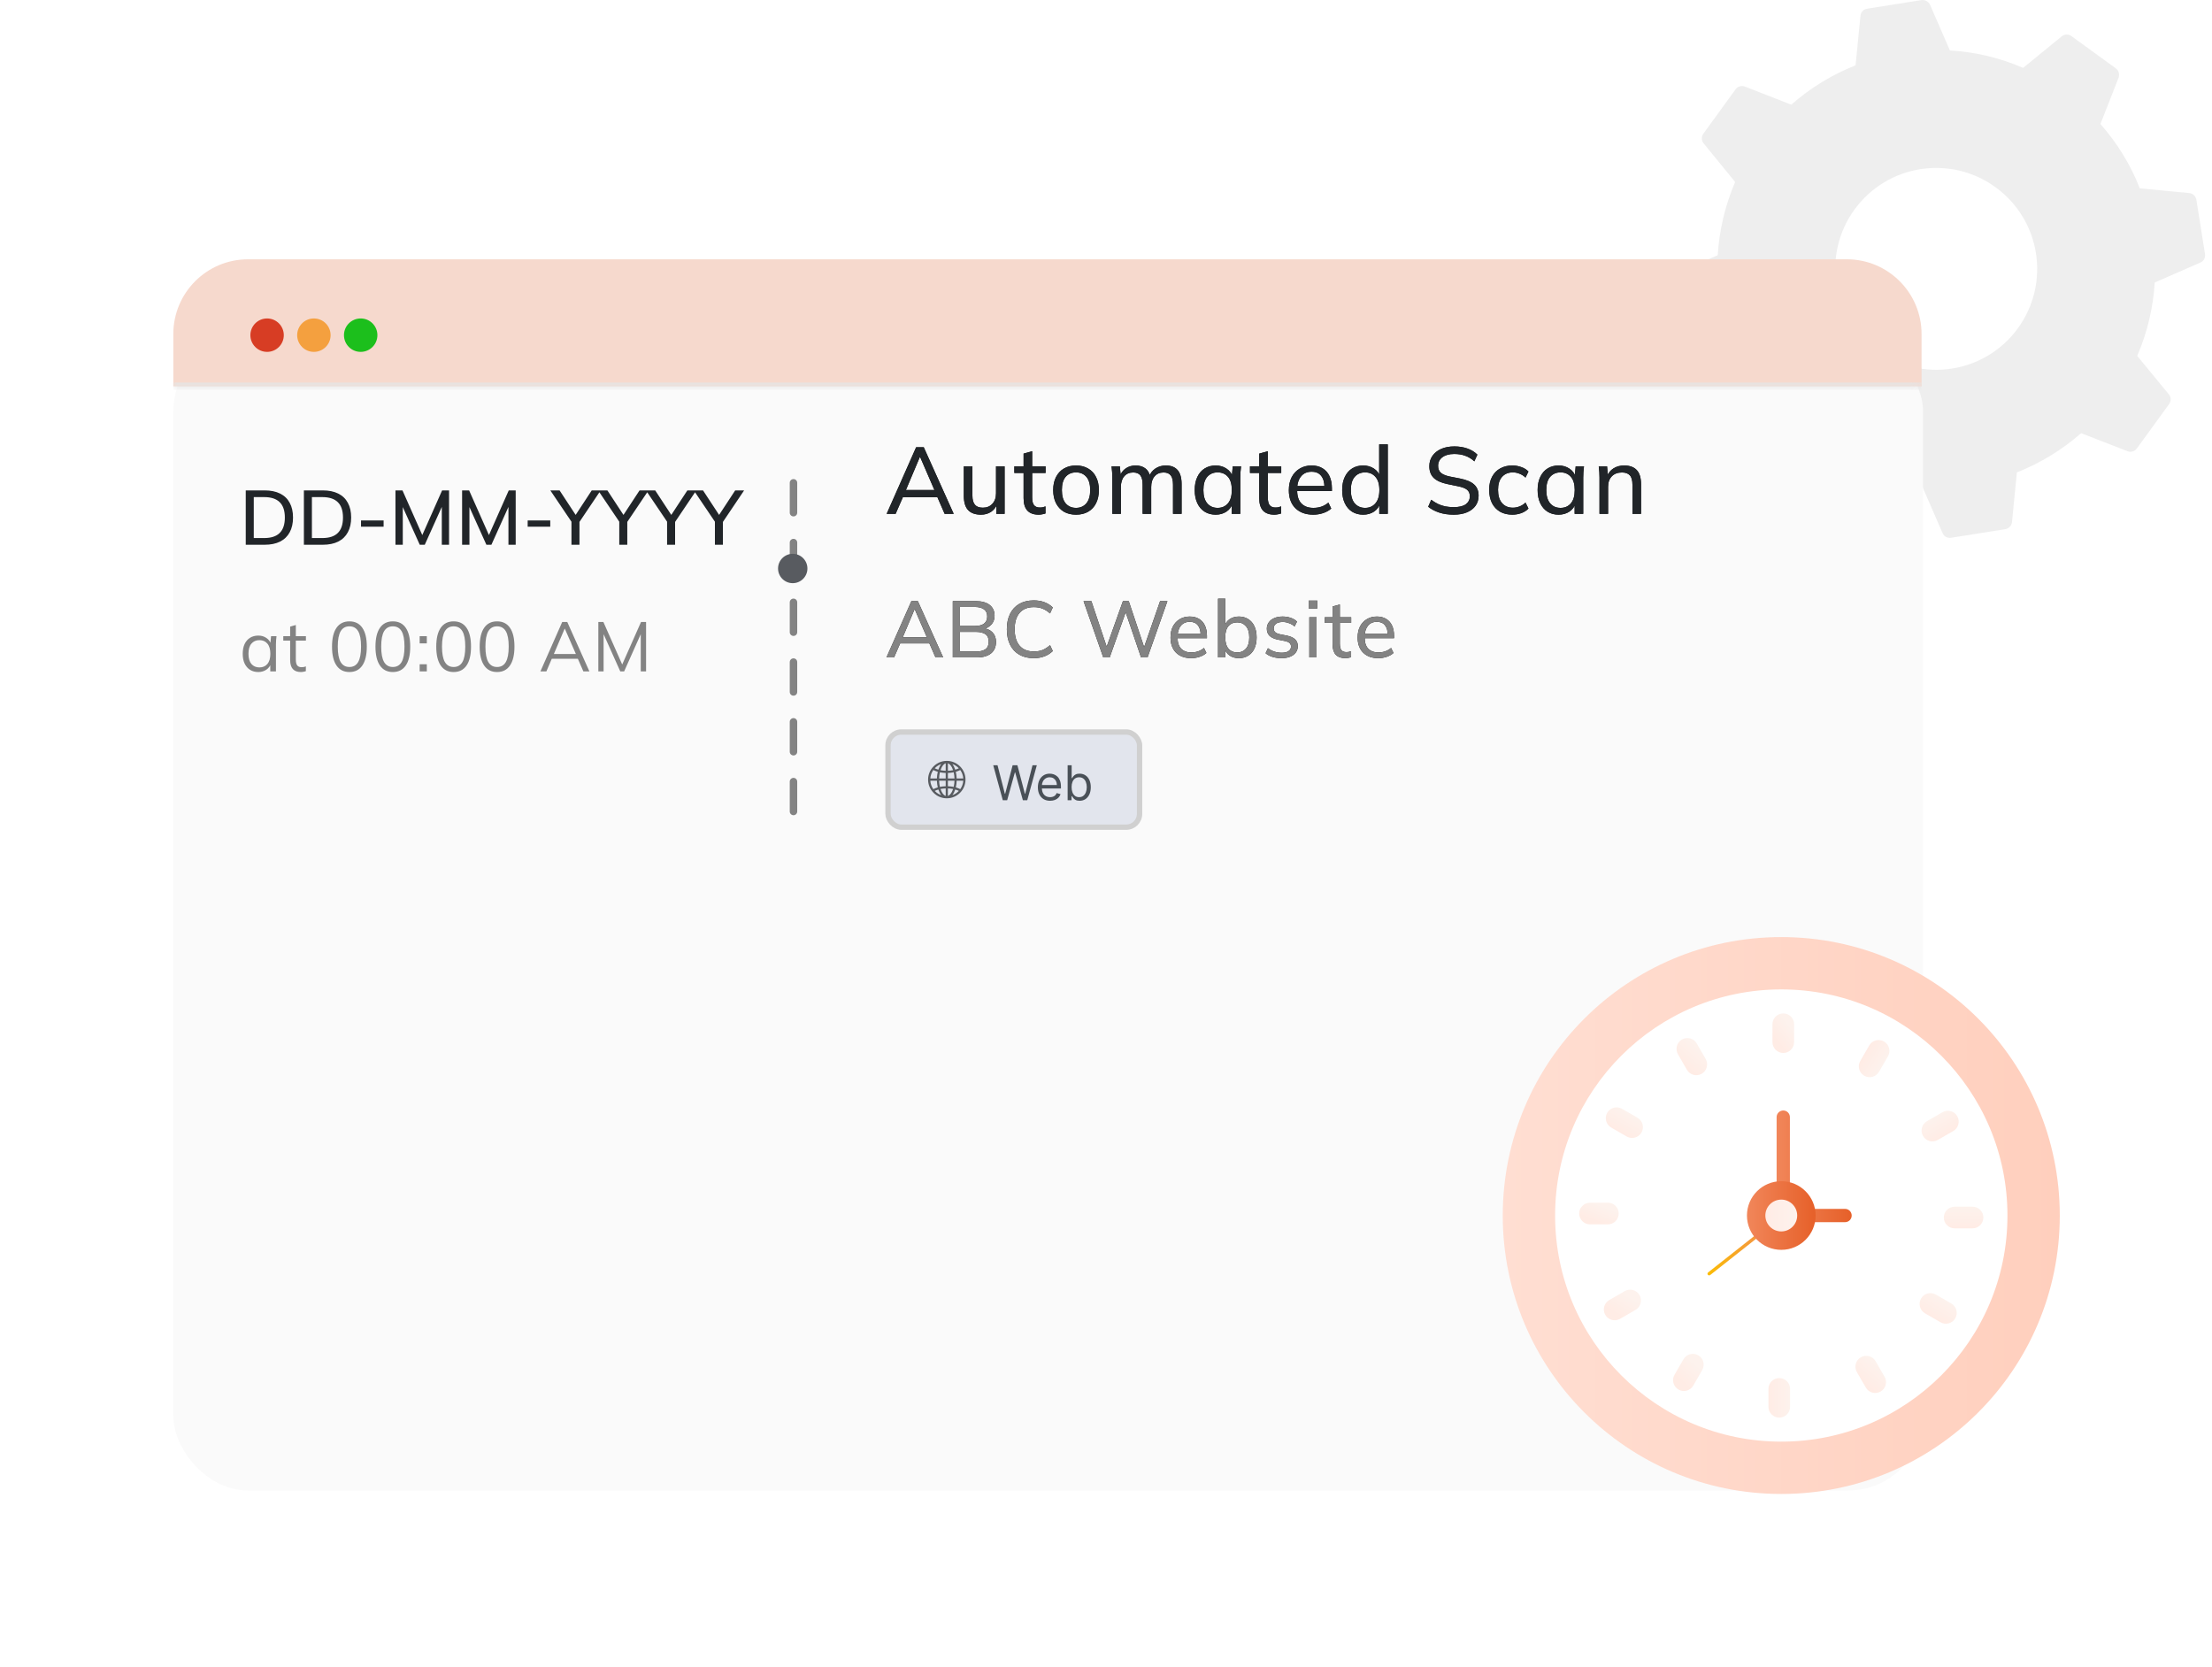
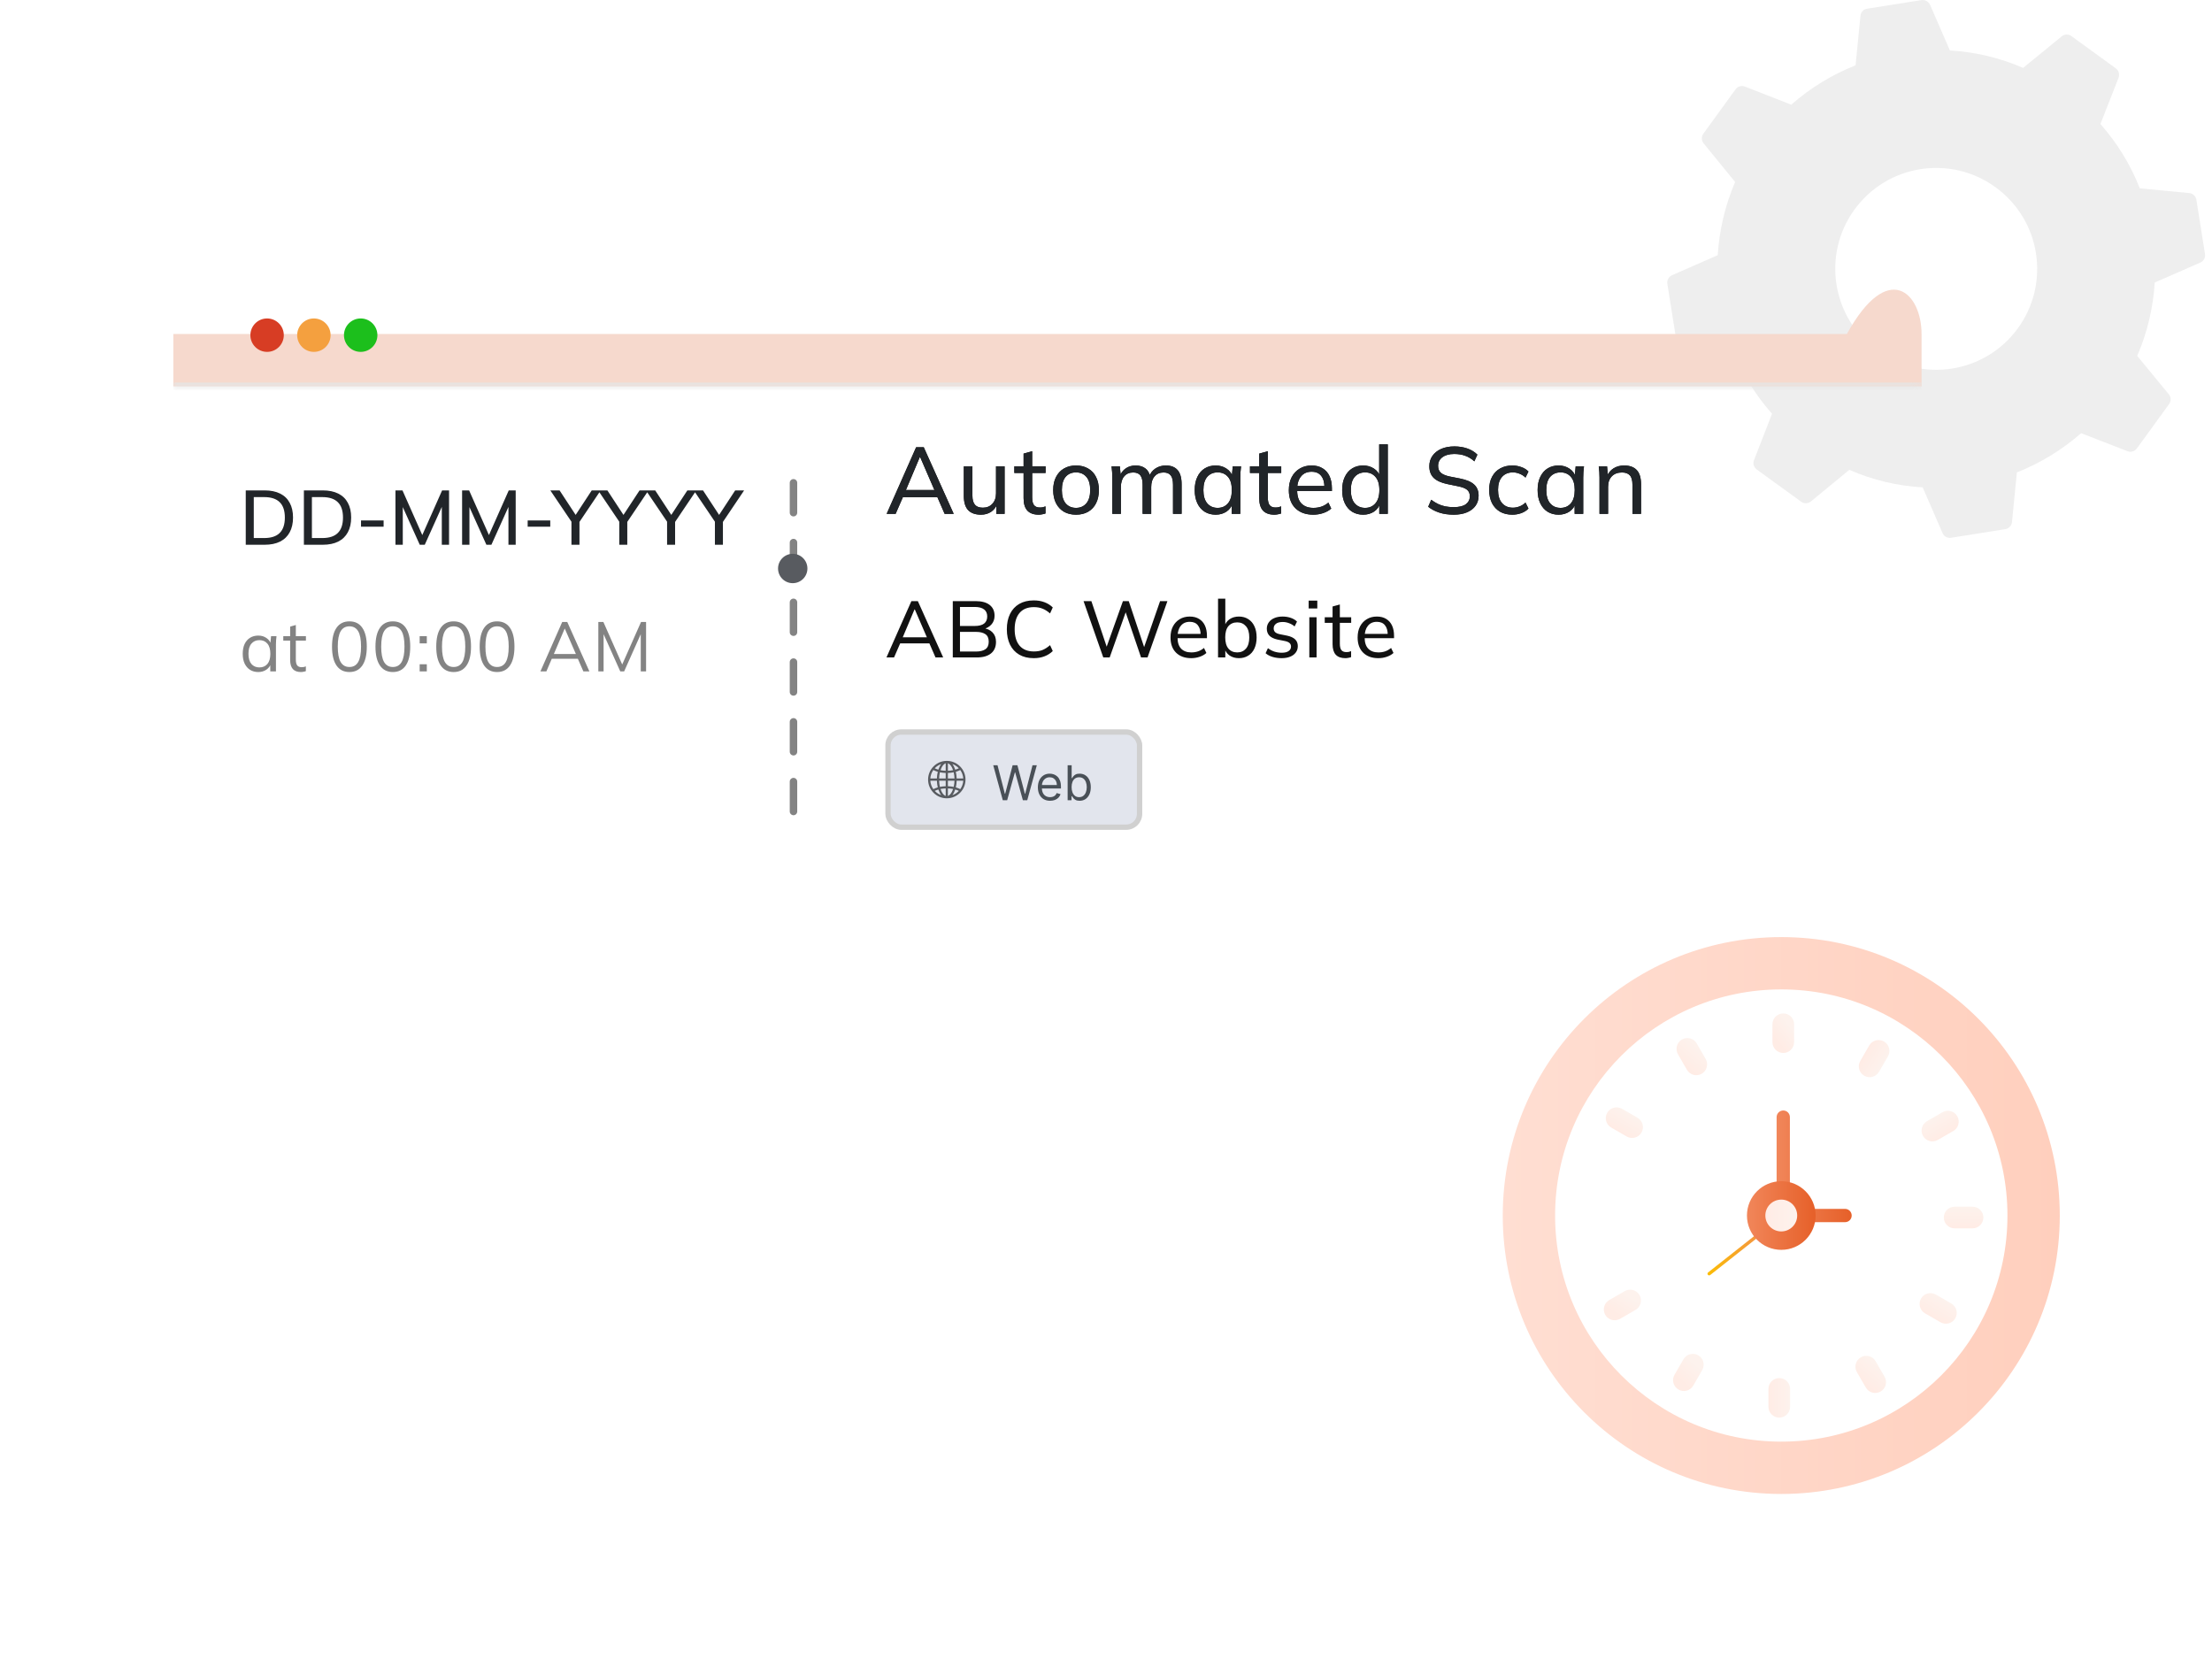
<svg xmlns="http://www.w3.org/2000/svg" width="268" height="202" viewBox="0 0 268 202" fill="none">
  <path d="M262.766 47.767L258.94 43.118C260.178 40.25 260.873 37.244 261.063 34.23L266.588 31.809C266.992 31.641 267.222 31.219 267.153 30.784L266.109 24.209C266.04 23.775 265.691 23.444 265.267 23.393L259.252 22.818C258.151 19.994 256.546 17.368 254.482 15.023L256.68 9.419C256.835 8.993 256.704 8.539 256.335 8.271L250.965 4.372C250.613 4.116 250.123 4.119 249.783 4.411L245.118 8.225C242.249 6.987 239.273 6.287 236.246 6.114L233.837 0.573C233.64 0.173 233.218 -0.057 232.784 0.012L226.209 1.056C225.774 1.125 225.443 1.474 225.409 1.91L224.817 7.913C222.01 9.027 219.368 10.619 217.023 12.683L211.435 10.497C211.022 10.325 210.538 10.461 210.282 10.814L206.372 16.2C206.116 16.552 206.136 17.054 206.427 17.394L210.224 22.047C208.999 24.899 208.303 27.905 208.114 30.919L202.589 33.34C202.185 33.508 201.943 33.947 202.012 34.382L203.055 40.957C203.124 41.391 203.474 41.722 203.926 41.768L209.941 42.343C211.043 45.167 212.618 47.798 214.695 50.125L212.513 55.742C212.342 56.156 212.49 56.622 212.842 56.878L218.212 60.777C218.581 61.045 219.054 61.029 219.41 60.75L224.059 56.924C226.915 58.178 229.921 58.874 232.947 59.047L235.356 64.588C235.524 64.993 235.947 65.222 236.381 65.153L242.956 64.11C243.39 64.041 243.733 63.675 243.768 63.239L244.359 57.236C247.167 56.122 249.809 54.53 252.142 52.482L257.759 54.664C258.172 54.836 258.638 54.688 258.894 54.335L262.805 48.949C263.061 48.596 263.058 48.107 262.766 47.767ZM227.406 42.467C221.935 38.495 220.722 30.848 224.682 25.394C228.654 19.924 236.3 18.71 241.771 22.682C247.241 26.654 248.455 34.301 244.483 39.771C240.523 45.225 232.876 46.438 227.406 42.467Z" fill="#EEEEEE" />
  <g filter="url(#filter0_d_2971_5813)">
-     <rect x="21" y="32.994" width="211.989" height="139.783" rx="9.051" fill="#FAFAFA" />
-   </g>
+     </g>
  <mask id="path-3-inside-1_2971_5813" fill="white">
    <path d="M21 40.467C21 35.468 25.052 31.416 30.051 31.416H223.759C228.758 31.416 232.81 35.468 232.81 40.467V46.802H21V40.467Z" />
  </mask>
-   <path d="M21 40.467C21 35.468 25.052 31.416 30.051 31.416H223.759C228.758 31.416 232.81 35.468 232.81 40.467V46.802H21V40.467Z" fill="#F6D9CD" />
+   <path d="M21 40.467H223.759C228.758 31.416 232.81 35.468 232.81 40.467V46.802H21V40.467Z" fill="#F6D9CD" />
  <path d="M21 31.416H232.81H21ZM232.81 47.255H21V46.349H232.81V47.255ZM21 46.802V31.416V46.802ZM232.81 31.416V46.802V31.416Z" fill="#E5E5E5" mask="url(#path-3-inside-1_2971_5813)" />
  <circle cx="32.36" cy="40.607" r="2.025" fill="#D73D24" />
  <circle cx="38.03" cy="40.607" r="2.025" fill="#F4A03F" />
  <circle cx="43.7" cy="40.607" r="2.025" fill="#1CBF1C" />
  <path d="M29.775 66V59.414H32.055C32.796 59.414 33.422 59.541 33.933 59.797C34.45 60.052 34.839 60.426 35.101 60.918C35.368 61.404 35.502 61.998 35.502 62.702C35.502 63.4 35.368 63.995 35.101 64.487C34.839 64.979 34.45 65.355 33.933 65.617C33.422 65.872 32.796 66 32.055 66H29.775ZM30.747 65.187H31.999C32.846 65.187 33.475 64.982 33.886 64.571C34.303 64.16 34.512 63.537 34.512 62.702C34.512 61.868 34.303 61.248 33.886 60.843C33.475 60.432 32.846 60.226 31.999 60.226H30.747V65.187ZM36.819 66V59.414H39.098C39.839 59.414 40.465 59.541 40.976 59.797C41.493 60.052 41.882 60.426 42.144 60.918C42.412 61.404 42.546 61.998 42.546 62.702C42.546 63.4 42.412 63.995 42.144 64.487C41.882 64.979 41.493 65.355 40.976 65.617C40.465 65.872 39.839 66 39.098 66H36.819ZM37.79 65.187H39.042C39.889 65.187 40.518 64.982 40.929 64.571C41.347 64.16 41.555 63.537 41.555 62.702C41.555 61.868 41.347 61.248 40.929 60.843C40.518 60.432 39.889 60.226 39.042 60.226H37.79V65.187ZM43.74 63.814V63.057H46.478V63.814H43.74ZM47.913 66V59.414H48.763L51.304 65.141H51.024L53.565 59.414H54.406V66H53.528V60.731H53.836L51.463 66H50.856L48.483 60.731H48.8V66H47.913ZM55.987 66V59.414H56.837L59.378 65.141H59.098L61.639 59.414H62.48V66H61.602V60.731H61.91L59.537 66H58.93L56.557 60.731H56.875V66H55.987ZM63.931 63.814V63.057H66.668V63.814H63.931ZM69.236 66V62.908L69.45 63.524L66.676 59.414H67.797L69.862 62.562H69.628L71.693 59.414H72.776L70.011 63.524L70.207 62.908V66H69.236ZM75.029 66V62.908L75.244 63.524L72.469 59.414H73.59L75.655 62.562H75.421L77.486 59.414H78.57L75.804 63.524L76.001 62.908V66H75.029ZM80.822 66V62.908L81.037 63.524L78.262 59.414H79.383L81.448 62.562H81.215L83.279 59.414H84.363L81.598 63.524L81.794 62.908V66H80.822ZM86.616 66V62.908L86.831 63.524L84.056 59.414H85.177L87.242 62.562H87.008L89.073 59.414H90.156L87.391 63.524L87.587 62.908V66H86.616Z" fill="#212529" />
  <path d="M31.293 81.42C30.914 81.42 30.582 81.332 30.299 81.157C30.016 80.976 29.796 80.721 29.637 80.392C29.484 80.064 29.408 79.671 29.408 79.212C29.408 78.748 29.484 78.351 29.637 78.023C29.796 77.695 30.016 77.443 30.299 77.267C30.582 77.092 30.914 77.004 31.293 77.004C31.678 77.004 32.009 77.103 32.287 77.301C32.57 77.494 32.757 77.757 32.847 78.091H32.745L32.839 77.08H33.501C33.484 77.244 33.467 77.412 33.45 77.581C33.439 77.746 33.433 77.907 33.433 78.065V81.344H32.745V80.342H32.839C32.748 80.676 32.561 80.939 32.278 81.131C31.995 81.324 31.667 81.42 31.293 81.42ZM31.429 80.86C31.837 80.86 32.159 80.721 32.397 80.444C32.635 80.16 32.754 79.75 32.754 79.212C32.754 78.668 32.635 78.258 32.397 77.981C32.159 77.697 31.837 77.556 31.429 77.556C31.027 77.556 30.704 77.697 30.461 77.981C30.223 78.258 30.104 78.668 30.104 79.212C30.104 79.75 30.223 80.16 30.461 80.444C30.704 80.721 31.027 80.86 31.429 80.86ZM36.445 81.42C36.026 81.42 35.706 81.301 35.485 81.064C35.265 80.82 35.154 80.455 35.154 79.968V77.615H34.322V77.08H35.154V75.917L35.842 75.721V77.08H37.065V77.615H35.842V79.891C35.842 80.231 35.899 80.475 36.012 80.622C36.131 80.763 36.306 80.834 36.538 80.834C36.646 80.834 36.742 80.826 36.827 80.809C36.912 80.786 36.989 80.761 37.057 80.732V81.31C36.977 81.344 36.881 81.369 36.768 81.386C36.66 81.409 36.553 81.42 36.445 81.42ZM42.334 81.42C41.654 81.42 41.133 81.157 40.771 80.63C40.409 80.104 40.227 79.342 40.227 78.346C40.227 77.344 40.409 76.582 40.771 76.061C41.133 75.54 41.654 75.28 42.334 75.28C43.019 75.28 43.54 75.54 43.897 76.061C44.259 76.582 44.44 77.341 44.44 78.337C44.44 79.339 44.259 80.104 43.897 80.63C43.534 81.157 43.013 81.42 42.334 81.42ZM42.334 80.809C42.809 80.809 43.163 80.608 43.395 80.206C43.627 79.804 43.744 79.181 43.744 78.337C43.744 77.488 43.627 76.868 43.395 76.477C43.163 76.081 42.809 75.883 42.334 75.883C41.864 75.883 41.51 76.081 41.272 76.477C41.04 76.874 40.924 77.494 40.924 78.337C40.924 79.181 41.04 79.804 41.272 80.206C41.51 80.608 41.864 80.809 42.334 80.809ZM47.596 81.42C46.917 81.42 46.396 81.157 46.033 80.63C45.671 80.104 45.49 79.342 45.49 78.346C45.49 77.344 45.671 76.582 46.033 76.061C46.396 75.54 46.917 75.28 47.596 75.28C48.281 75.28 48.802 75.54 49.159 76.061C49.521 76.582 49.702 77.341 49.702 78.337C49.702 79.339 49.521 80.104 49.159 80.63C48.797 81.157 48.276 81.42 47.596 81.42ZM47.596 80.809C48.072 80.809 48.426 80.608 48.658 80.206C48.89 79.804 49.006 79.181 49.006 78.337C49.006 77.488 48.89 76.868 48.658 76.477C48.426 76.081 48.072 75.883 47.596 75.883C47.126 75.883 46.772 76.081 46.535 76.477C46.302 76.874 46.186 77.494 46.186 78.337C46.186 79.181 46.302 79.804 46.535 80.206C46.772 80.608 47.126 80.809 47.596 80.809ZM50.846 77.947V77.08H51.712V77.947H50.846ZM50.846 81.344V80.478H51.712V81.344H50.846ZM54.961 81.42C54.281 81.42 53.761 81.157 53.398 80.63C53.036 80.104 52.855 79.342 52.855 78.346C52.855 77.344 53.036 76.582 53.398 76.061C53.761 75.54 54.281 75.28 54.961 75.28C55.646 75.28 56.167 75.54 56.524 76.061C56.886 76.582 57.067 77.341 57.067 78.337C57.067 79.339 56.886 80.104 56.524 80.63C56.161 81.157 55.64 81.42 54.961 81.42ZM54.961 80.809C55.437 80.809 55.79 80.608 56.023 80.206C56.255 79.804 56.371 79.181 56.371 78.337C56.371 77.488 56.255 76.868 56.023 76.477C55.79 76.081 55.437 75.883 54.961 75.883C54.491 75.883 54.137 76.081 53.899 76.477C53.667 76.874 53.551 77.494 53.551 78.337C53.551 79.181 53.667 79.804 53.899 80.206C54.137 80.608 54.491 80.809 54.961 80.809ZM60.223 81.42C59.544 81.42 59.023 81.157 58.66 80.63C58.298 80.104 58.117 79.342 58.117 78.346C58.117 77.344 58.298 76.582 58.66 76.061C59.023 75.54 59.544 75.28 60.223 75.28C60.908 75.28 61.429 75.54 61.786 76.061C62.148 76.582 62.33 77.341 62.33 78.337C62.33 79.339 62.148 80.104 61.786 80.63C61.424 81.157 60.903 81.42 60.223 81.42ZM60.223 80.809C60.699 80.809 61.053 80.608 61.285 80.206C61.517 79.804 61.633 79.181 61.633 78.337C61.633 77.488 61.517 76.868 61.285 76.477C61.053 76.081 60.699 75.883 60.223 75.883C59.753 75.883 59.399 76.081 59.162 76.477C58.929 76.874 58.813 77.494 58.813 78.337C58.813 79.181 58.929 79.804 59.162 80.206C59.399 80.608 59.753 80.809 60.223 80.809ZM65.475 81.344L68.116 75.356H68.728L71.412 81.344H70.681L69.934 79.637L70.248 79.815H66.588L66.927 79.637L66.197 81.344H65.475ZM68.414 76.163L67.038 79.39L66.834 79.237H69.993L69.84 79.39L68.43 76.163H68.414ZM72.493 81.344V75.356H73.105L75.508 80.783H75.262L77.665 75.356H78.277V81.344H77.632V76.265H77.886L75.619 81.344H75.151L72.875 76.265H73.13V81.344H72.493Z" fill="#838383" />
  <path d="M96.137 58.494V100.127" stroke="#838383" stroke-width="0.905" stroke-linecap="round" stroke-dasharray="3.62 3.62" />
  <circle cx="96.045" cy="68.876" r="1.779" fill="#585B60" />
  <path d="M107.426 62.253L110.995 54.189H111.921L115.547 62.253H114.449L113.454 59.966L113.911 60.24H109.004L109.508 59.966L108.512 62.253H107.426ZM111.441 55.379L109.656 59.611L109.382 59.371H113.534L113.317 59.611L111.486 55.379H111.441ZM118.856 62.356C118.162 62.356 117.64 62.169 117.289 61.796C116.946 61.422 116.774 60.846 116.774 60.069V56.5H117.815V60.046C117.815 60.549 117.918 60.919 118.124 61.155C118.33 61.392 118.65 61.51 119.085 61.51C119.557 61.51 119.939 61.354 120.229 61.041C120.526 60.721 120.675 60.297 120.675 59.771V56.5H121.716V62.253H120.709V60.984H120.858C120.698 61.418 120.442 61.758 120.091 62.002C119.74 62.238 119.329 62.356 118.856 62.356ZM125.845 62.356C125.243 62.356 124.785 62.192 124.473 61.864C124.168 61.529 124.015 61.026 124.015 60.355V57.301H122.894V56.5H124.015V54.956L125.056 54.67V56.5H126.68V57.301H125.056V60.263C125.056 60.705 125.132 61.022 125.285 61.212C125.445 61.395 125.674 61.487 125.971 61.487C126.123 61.487 126.253 61.476 126.36 61.453C126.474 61.422 126.577 61.388 126.669 61.35V62.208C126.554 62.253 126.421 62.288 126.268 62.311C126.123 62.341 125.982 62.356 125.845 62.356ZM130.37 62.356C129.805 62.356 129.317 62.238 128.906 62.002C128.494 61.758 128.174 61.415 127.945 60.972C127.716 60.522 127.602 59.989 127.602 59.371C127.602 58.761 127.716 58.235 127.945 57.792C128.174 57.343 128.494 56.999 128.906 56.763C129.317 56.519 129.805 56.397 130.37 56.397C130.934 56.397 131.422 56.519 131.834 56.763C132.253 56.999 132.574 57.343 132.795 57.792C133.023 58.235 133.138 58.761 133.138 59.371C133.138 59.989 133.023 60.522 132.795 60.972C132.574 61.415 132.253 61.758 131.834 62.002C131.422 62.238 130.934 62.356 130.37 62.356ZM130.37 61.533C130.888 61.533 131.304 61.35 131.617 60.984C131.929 60.618 132.085 60.08 132.085 59.371C132.085 58.662 131.929 58.128 131.617 57.77C131.304 57.411 130.888 57.232 130.37 57.232C129.844 57.232 129.424 57.411 129.112 57.77C128.806 58.128 128.654 58.662 128.654 59.371C128.654 60.08 128.806 60.618 129.112 60.984C129.424 61.35 129.844 61.533 130.37 61.533ZM134.764 62.253V57.861C134.764 57.64 134.756 57.415 134.741 57.186C134.726 56.957 134.703 56.729 134.673 56.5H135.679L135.793 57.735H135.656C135.809 57.308 136.053 56.98 136.388 56.752C136.724 56.515 137.124 56.397 137.589 56.397C138.062 56.397 138.451 56.511 138.756 56.74C139.061 56.961 139.267 57.312 139.374 57.792H139.202C139.347 57.365 139.602 57.026 139.969 56.774C140.335 56.523 140.762 56.397 141.25 56.397C141.883 56.397 142.359 56.584 142.679 56.957C143 57.324 143.16 57.895 143.16 58.673V62.253H142.119V58.73C142.119 58.204 142.027 57.827 141.844 57.598C141.661 57.362 141.372 57.243 140.975 57.243C140.51 57.243 140.144 57.404 139.877 57.724C139.61 58.036 139.477 58.464 139.477 59.005V62.253H138.436V58.73C138.436 58.204 138.344 57.827 138.161 57.598C137.986 57.362 137.696 57.243 137.292 57.243C136.827 57.243 136.461 57.404 136.194 57.724C135.935 58.036 135.805 58.464 135.805 59.005V62.253H134.764ZM147.287 62.356C146.784 62.356 146.341 62.238 145.96 62.002C145.579 61.765 145.281 61.422 145.068 60.972C144.854 60.522 144.748 59.989 144.748 59.371C144.748 58.753 144.854 58.223 145.068 57.781C145.281 57.331 145.579 56.988 145.96 56.752C146.341 56.515 146.784 56.397 147.287 56.397C147.798 56.397 148.24 56.527 148.614 56.786C148.995 57.038 149.247 57.385 149.369 57.827H149.231L149.357 56.5H150.364C150.341 56.729 150.318 56.957 150.295 57.186C150.28 57.415 150.272 57.64 150.272 57.861V62.253H149.231V60.938H149.357C149.235 61.373 148.984 61.72 148.602 61.979C148.229 62.23 147.79 62.356 147.287 62.356ZM147.527 61.533C148.046 61.533 148.461 61.35 148.774 60.984C149.087 60.618 149.243 60.08 149.243 59.371C149.243 58.662 149.087 58.128 148.774 57.77C148.461 57.411 148.046 57.232 147.527 57.232C147.009 57.232 146.589 57.411 146.269 57.77C145.956 58.128 145.8 58.662 145.8 59.371C145.8 60.08 145.956 60.618 146.269 60.984C146.582 61.35 147.001 61.533 147.527 61.533ZM154.396 62.356C153.793 62.356 153.336 62.192 153.023 61.864C152.718 61.529 152.565 61.026 152.565 60.355V57.301H151.444V56.5H152.565V54.956L153.606 54.67V56.5H155.231V57.301H153.606V60.263C153.606 60.705 153.683 61.022 153.835 61.212C153.995 61.395 154.224 61.487 154.521 61.487C154.674 61.487 154.803 61.476 154.91 61.453C155.025 61.422 155.128 61.388 155.219 61.35V62.208C155.105 62.253 154.971 62.288 154.819 62.311C154.674 62.341 154.533 62.356 154.396 62.356ZM159.115 62.356C158.199 62.356 157.475 62.093 156.941 61.567C156.415 61.041 156.152 60.316 156.152 59.394C156.152 58.784 156.266 58.258 156.495 57.815C156.732 57.365 157.056 57.019 157.467 56.774C157.879 56.523 158.36 56.397 158.909 56.397C159.435 56.397 159.881 56.511 160.247 56.74C160.613 56.961 160.891 57.278 161.082 57.69C161.273 58.101 161.368 58.589 161.368 59.154V59.497H156.964V58.879H160.659L160.464 59.028C160.464 58.433 160.331 57.972 160.064 57.644C159.805 57.316 159.42 57.152 158.909 57.152C158.352 57.152 157.921 57.346 157.616 57.735C157.311 58.117 157.159 58.639 157.159 59.302V59.405C157.159 60.107 157.33 60.637 157.673 60.995C158.024 61.354 158.508 61.533 159.126 61.533C159.469 61.533 159.789 61.483 160.087 61.384C160.384 61.285 160.67 61.121 160.945 60.892L161.288 61.613C161.029 61.849 160.705 62.032 160.316 62.162C159.934 62.291 159.534 62.356 159.115 62.356ZM165.153 62.356C164.65 62.356 164.208 62.238 163.826 62.002C163.445 61.765 163.148 61.422 162.934 60.972C162.721 60.522 162.614 59.989 162.614 59.371C162.614 58.753 162.721 58.223 162.934 57.781C163.148 57.331 163.445 56.988 163.826 56.752C164.208 56.515 164.65 56.397 165.153 56.397C165.656 56.397 166.095 56.523 166.469 56.774C166.85 57.026 167.105 57.373 167.235 57.815H167.098V53.835H168.139V62.253H167.109V60.915H167.235C167.113 61.365 166.861 61.72 166.48 61.979C166.106 62.23 165.664 62.356 165.153 62.356ZM165.393 61.533C165.912 61.533 166.327 61.35 166.64 60.984C166.96 60.618 167.121 60.08 167.121 59.371C167.121 58.662 166.96 58.128 166.64 57.77C166.327 57.411 165.912 57.232 165.393 57.232C164.875 57.232 164.455 57.411 164.135 57.77C163.822 58.128 163.666 58.662 163.666 59.371C163.666 60.08 163.822 60.618 164.135 60.984C164.455 61.35 164.875 61.533 165.393 61.533ZM176.136 62.356C175.487 62.356 174.904 62.273 174.386 62.105C173.867 61.937 173.417 61.701 173.036 61.395L173.402 60.549C173.669 60.747 173.939 60.915 174.214 61.052C174.488 61.182 174.782 61.281 175.095 61.35C175.415 61.411 175.762 61.441 176.136 61.441C176.799 61.441 177.287 61.323 177.6 61.087C177.92 60.843 178.08 60.522 178.08 60.126C178.08 59.783 177.97 59.52 177.748 59.337C177.527 59.154 177.142 59.009 176.593 58.902L175.369 58.65C174.63 58.498 174.077 58.25 173.711 57.907C173.352 57.556 173.173 57.083 173.173 56.489C173.173 56.008 173.299 55.589 173.551 55.23C173.81 54.864 174.164 54.582 174.614 54.384C175.072 54.185 175.606 54.086 176.216 54.086C176.78 54.086 177.302 54.17 177.783 54.338C178.263 54.506 178.667 54.754 178.995 55.082L178.629 55.894C178.286 55.581 177.916 55.356 177.52 55.219C177.131 55.074 176.688 55.002 176.193 55.002C175.59 55.002 175.114 55.131 174.763 55.39C174.412 55.65 174.237 56 174.237 56.443C174.237 56.794 174.347 57.072 174.569 57.278C174.79 57.476 175.156 57.629 175.667 57.735L176.891 57.975C177.668 58.128 178.236 58.368 178.595 58.696C178.961 59.024 179.144 59.478 179.144 60.057C179.144 60.515 179.022 60.919 178.778 61.27C178.534 61.613 178.187 61.88 177.737 62.07C177.287 62.261 176.753 62.356 176.136 62.356ZM183.238 62.356C182.666 62.356 182.17 62.238 181.751 62.002C181.332 61.758 181.004 61.411 180.767 60.961C180.539 60.503 180.424 59.962 180.424 59.337C180.424 58.719 180.542 58.193 180.779 57.758C181.015 57.316 181.343 56.98 181.762 56.752C182.182 56.515 182.674 56.397 183.238 56.397C183.612 56.397 183.974 56.462 184.325 56.591C184.675 56.713 184.961 56.893 185.183 57.129L184.828 57.861C184.607 57.648 184.363 57.491 184.096 57.392C183.829 57.285 183.566 57.232 183.307 57.232C182.742 57.232 182.3 57.415 181.98 57.781C181.66 58.139 181.499 58.662 181.499 59.348C181.499 60.042 181.66 60.576 181.98 60.949C182.3 61.323 182.742 61.51 183.307 61.51C183.558 61.51 183.818 61.46 184.084 61.361C184.351 61.262 184.599 61.106 184.828 60.892L185.183 61.613C184.954 61.857 184.66 62.044 184.302 62.173C183.951 62.295 183.596 62.356 183.238 62.356ZM188.833 62.356C188.33 62.356 187.888 62.238 187.506 62.002C187.125 61.765 186.828 61.422 186.614 60.972C186.401 60.522 186.294 59.989 186.294 59.371C186.294 58.753 186.401 58.223 186.614 57.781C186.828 57.331 187.125 56.988 187.506 56.752C187.888 56.515 188.33 56.397 188.833 56.397C189.344 56.397 189.786 56.527 190.16 56.786C190.541 57.038 190.793 57.385 190.915 57.827H190.778L190.904 56.5H191.91C191.887 56.729 191.864 56.957 191.842 57.186C191.826 57.415 191.819 57.64 191.819 57.861V62.253H190.778V60.938H190.904C190.782 61.373 190.53 61.72 190.149 61.979C189.775 62.23 189.337 62.356 188.833 62.356ZM189.073 61.533C189.592 61.533 190.008 61.35 190.32 60.984C190.633 60.618 190.789 60.08 190.789 59.371C190.789 58.662 190.633 58.128 190.32 57.77C190.008 57.411 189.592 57.232 189.073 57.232C188.555 57.232 188.136 57.411 187.815 57.77C187.503 58.128 187.346 58.662 187.346 59.371C187.346 60.08 187.503 60.618 187.815 60.984C188.128 61.35 188.547 61.533 189.073 61.533ZM193.791 62.253V57.861C193.791 57.64 193.784 57.415 193.769 57.186C193.753 56.957 193.73 56.729 193.7 56.5H194.707L194.821 57.735H194.684C194.859 57.301 195.13 56.969 195.496 56.74C195.862 56.511 196.289 56.397 196.777 56.397C197.456 56.397 197.966 56.584 198.31 56.957C198.653 57.324 198.824 57.895 198.824 58.673V62.253H197.783V58.73C197.783 58.204 197.681 57.827 197.475 57.598C197.269 57.362 196.948 57.243 196.514 57.243C195.995 57.243 195.583 57.4 195.278 57.712C194.981 58.025 194.832 58.448 194.832 58.982V62.253H193.791Z" fill="#111111" />
  <path d="M107.426 62.253L110.995 54.189H111.921L115.547 62.253H114.449L113.454 59.966L113.911 60.24H109.004L109.508 59.966L108.512 62.253H107.426ZM111.441 55.379L109.656 59.611L109.382 59.371H113.534L113.317 59.611L111.486 55.379H111.441ZM118.856 62.356C118.162 62.356 117.64 62.169 117.289 61.796C116.946 61.422 116.774 60.846 116.774 60.069V56.5H117.815V60.046C117.815 60.549 117.918 60.919 118.124 61.155C118.33 61.392 118.65 61.51 119.085 61.51C119.557 61.51 119.939 61.354 120.229 61.041C120.526 60.721 120.675 60.297 120.675 59.771V56.5H121.716V62.253H120.709V60.984H120.858C120.698 61.418 120.442 61.758 120.091 62.002C119.74 62.238 119.329 62.356 118.856 62.356ZM125.845 62.356C125.243 62.356 124.785 62.192 124.473 61.864C124.168 61.529 124.015 61.026 124.015 60.355V57.301H122.894V56.5H124.015V54.956L125.056 54.67V56.5H126.68V57.301H125.056V60.263C125.056 60.705 125.132 61.022 125.285 61.212C125.445 61.395 125.674 61.487 125.971 61.487C126.123 61.487 126.253 61.476 126.36 61.453C126.474 61.422 126.577 61.388 126.669 61.35V62.208C126.554 62.253 126.421 62.288 126.268 62.311C126.123 62.341 125.982 62.356 125.845 62.356ZM130.37 62.356C129.805 62.356 129.317 62.238 128.906 62.002C128.494 61.758 128.174 61.415 127.945 60.972C127.716 60.522 127.602 59.989 127.602 59.371C127.602 58.761 127.716 58.235 127.945 57.792C128.174 57.343 128.494 56.999 128.906 56.763C129.317 56.519 129.805 56.397 130.37 56.397C130.934 56.397 131.422 56.519 131.834 56.763C132.253 56.999 132.574 57.343 132.795 57.792C133.023 58.235 133.138 58.761 133.138 59.371C133.138 59.989 133.023 60.522 132.795 60.972C132.574 61.415 132.253 61.758 131.834 62.002C131.422 62.238 130.934 62.356 130.37 62.356ZM130.37 61.533C130.888 61.533 131.304 61.35 131.617 60.984C131.929 60.618 132.085 60.08 132.085 59.371C132.085 58.662 131.929 58.128 131.617 57.77C131.304 57.411 130.888 57.232 130.37 57.232C129.844 57.232 129.424 57.411 129.112 57.77C128.806 58.128 128.654 58.662 128.654 59.371C128.654 60.08 128.806 60.618 129.112 60.984C129.424 61.35 129.844 61.533 130.37 61.533ZM134.764 62.253V57.861C134.764 57.64 134.756 57.415 134.741 57.186C134.726 56.957 134.703 56.729 134.673 56.5H135.679L135.793 57.735H135.656C135.809 57.308 136.053 56.98 136.388 56.752C136.724 56.515 137.124 56.397 137.589 56.397C138.062 56.397 138.451 56.511 138.756 56.74C139.061 56.961 139.267 57.312 139.374 57.792H139.202C139.347 57.365 139.602 57.026 139.969 56.774C140.335 56.523 140.762 56.397 141.25 56.397C141.883 56.397 142.359 56.584 142.679 56.957C143 57.324 143.16 57.895 143.16 58.673V62.253H142.119V58.73C142.119 58.204 142.027 57.827 141.844 57.598C141.661 57.362 141.372 57.243 140.975 57.243C140.51 57.243 140.144 57.404 139.877 57.724C139.61 58.036 139.477 58.464 139.477 59.005V62.253H138.436V58.73C138.436 58.204 138.344 57.827 138.161 57.598C137.986 57.362 137.696 57.243 137.292 57.243C136.827 57.243 136.461 57.404 136.194 57.724C135.935 58.036 135.805 58.464 135.805 59.005V62.253H134.764ZM147.287 62.356C146.784 62.356 146.341 62.238 145.96 62.002C145.579 61.765 145.281 61.422 145.068 60.972C144.854 60.522 144.748 59.989 144.748 59.371C144.748 58.753 144.854 58.223 145.068 57.781C145.281 57.331 145.579 56.988 145.96 56.752C146.341 56.515 146.784 56.397 147.287 56.397C147.798 56.397 148.24 56.527 148.614 56.786C148.995 57.038 149.247 57.385 149.369 57.827H149.231L149.357 56.5H150.364C150.341 56.729 150.318 56.957 150.295 57.186C150.28 57.415 150.272 57.64 150.272 57.861V62.253H149.231V60.938H149.357C149.235 61.373 148.984 61.72 148.602 61.979C148.229 62.23 147.79 62.356 147.287 62.356ZM147.527 61.533C148.046 61.533 148.461 61.35 148.774 60.984C149.087 60.618 149.243 60.08 149.243 59.371C149.243 58.662 149.087 58.128 148.774 57.77C148.461 57.411 148.046 57.232 147.527 57.232C147.009 57.232 146.589 57.411 146.269 57.77C145.956 58.128 145.8 58.662 145.8 59.371C145.8 60.08 145.956 60.618 146.269 60.984C146.582 61.35 147.001 61.533 147.527 61.533ZM154.396 62.356C153.793 62.356 153.336 62.192 153.023 61.864C152.718 61.529 152.565 61.026 152.565 60.355V57.301H151.444V56.5H152.565V54.956L153.606 54.67V56.5H155.231V57.301H153.606V60.263C153.606 60.705 153.683 61.022 153.835 61.212C153.995 61.395 154.224 61.487 154.521 61.487C154.674 61.487 154.803 61.476 154.91 61.453C155.025 61.422 155.128 61.388 155.219 61.35V62.208C155.105 62.253 154.971 62.288 154.819 62.311C154.674 62.341 154.533 62.356 154.396 62.356ZM159.115 62.356C158.199 62.356 157.475 62.093 156.941 61.567C156.415 61.041 156.152 60.316 156.152 59.394C156.152 58.784 156.266 58.258 156.495 57.815C156.732 57.365 157.056 57.019 157.467 56.774C157.879 56.523 158.36 56.397 158.909 56.397C159.435 56.397 159.881 56.511 160.247 56.74C160.613 56.961 160.891 57.278 161.082 57.69C161.273 58.101 161.368 58.589 161.368 59.154V59.497H156.964V58.879H160.659L160.464 59.028C160.464 58.433 160.331 57.972 160.064 57.644C159.805 57.316 159.42 57.152 158.909 57.152C158.352 57.152 157.921 57.346 157.616 57.735C157.311 58.117 157.159 58.639 157.159 59.302V59.405C157.159 60.107 157.33 60.637 157.673 60.995C158.024 61.354 158.508 61.533 159.126 61.533C159.469 61.533 159.789 61.483 160.087 61.384C160.384 61.285 160.67 61.121 160.945 60.892L161.288 61.613C161.029 61.849 160.705 62.032 160.316 62.162C159.934 62.291 159.534 62.356 159.115 62.356ZM165.153 62.356C164.65 62.356 164.208 62.238 163.826 62.002C163.445 61.765 163.148 61.422 162.934 60.972C162.721 60.522 162.614 59.989 162.614 59.371C162.614 58.753 162.721 58.223 162.934 57.781C163.148 57.331 163.445 56.988 163.826 56.752C164.208 56.515 164.65 56.397 165.153 56.397C165.656 56.397 166.095 56.523 166.469 56.774C166.85 57.026 167.105 57.373 167.235 57.815H167.098V53.835H168.139V62.253H167.109V60.915H167.235C167.113 61.365 166.861 61.72 166.48 61.979C166.106 62.23 165.664 62.356 165.153 62.356ZM165.393 61.533C165.912 61.533 166.327 61.35 166.64 60.984C166.96 60.618 167.121 60.08 167.121 59.371C167.121 58.662 166.96 58.128 166.64 57.77C166.327 57.411 165.912 57.232 165.393 57.232C164.875 57.232 164.455 57.411 164.135 57.77C163.822 58.128 163.666 58.662 163.666 59.371C163.666 60.08 163.822 60.618 164.135 60.984C164.455 61.35 164.875 61.533 165.393 61.533ZM176.136 62.356C175.487 62.356 174.904 62.273 174.386 62.105C173.867 61.937 173.417 61.701 173.036 61.395L173.402 60.549C173.669 60.747 173.939 60.915 174.214 61.052C174.488 61.182 174.782 61.281 175.095 61.35C175.415 61.411 175.762 61.441 176.136 61.441C176.799 61.441 177.287 61.323 177.6 61.087C177.92 60.843 178.08 60.522 178.08 60.126C178.08 59.783 177.97 59.52 177.748 59.337C177.527 59.154 177.142 59.009 176.593 58.902L175.369 58.65C174.63 58.498 174.077 58.25 173.711 57.907C173.352 57.556 173.173 57.083 173.173 56.489C173.173 56.008 173.299 55.589 173.551 55.23C173.81 54.864 174.164 54.582 174.614 54.384C175.072 54.185 175.606 54.086 176.216 54.086C176.78 54.086 177.302 54.17 177.783 54.338C178.263 54.506 178.667 54.754 178.995 55.082L178.629 55.894C178.286 55.581 177.916 55.356 177.52 55.219C177.131 55.074 176.688 55.002 176.193 55.002C175.59 55.002 175.114 55.131 174.763 55.39C174.412 55.65 174.237 56 174.237 56.443C174.237 56.794 174.347 57.072 174.569 57.278C174.79 57.476 175.156 57.629 175.667 57.735L176.891 57.975C177.668 58.128 178.236 58.368 178.595 58.696C178.961 59.024 179.144 59.478 179.144 60.057C179.144 60.515 179.022 60.919 178.778 61.27C178.534 61.613 178.187 61.88 177.737 62.07C177.287 62.261 176.753 62.356 176.136 62.356ZM183.238 62.356C182.666 62.356 182.17 62.238 181.751 62.002C181.332 61.758 181.004 61.411 180.767 60.961C180.539 60.503 180.424 59.962 180.424 59.337C180.424 58.719 180.542 58.193 180.779 57.758C181.015 57.316 181.343 56.98 181.762 56.752C182.182 56.515 182.674 56.397 183.238 56.397C183.612 56.397 183.974 56.462 184.325 56.591C184.675 56.713 184.961 56.893 185.183 57.129L184.828 57.861C184.607 57.648 184.363 57.491 184.096 57.392C183.829 57.285 183.566 57.232 183.307 57.232C182.742 57.232 182.3 57.415 181.98 57.781C181.66 58.139 181.499 58.662 181.499 59.348C181.499 60.042 181.66 60.576 181.98 60.949C182.3 61.323 182.742 61.51 183.307 61.51C183.558 61.51 183.818 61.46 184.084 61.361C184.351 61.262 184.599 61.106 184.828 60.892L185.183 61.613C184.954 61.857 184.66 62.044 184.302 62.173C183.951 62.295 183.596 62.356 183.238 62.356ZM188.833 62.356C188.33 62.356 187.888 62.238 187.506 62.002C187.125 61.765 186.828 61.422 186.614 60.972C186.401 60.522 186.294 59.989 186.294 59.371C186.294 58.753 186.401 58.223 186.614 57.781C186.828 57.331 187.125 56.988 187.506 56.752C187.888 56.515 188.33 56.397 188.833 56.397C189.344 56.397 189.786 56.527 190.16 56.786C190.541 57.038 190.793 57.385 190.915 57.827H190.778L190.904 56.5H191.91C191.887 56.729 191.864 56.957 191.842 57.186C191.826 57.415 191.819 57.64 191.819 57.861V62.253H190.778V60.938H190.904C190.782 61.373 190.53 61.72 190.149 61.979C189.775 62.23 189.337 62.356 188.833 62.356ZM189.073 61.533C189.592 61.533 190.008 61.35 190.32 60.984C190.633 60.618 190.789 60.08 190.789 59.371C190.789 58.662 190.633 58.128 190.32 57.77C190.008 57.411 189.592 57.232 189.073 57.232C188.555 57.232 188.136 57.411 187.815 57.77C187.503 58.128 187.346 58.662 187.346 59.371C187.346 60.08 187.503 60.618 187.815 60.984C188.128 61.35 188.547 61.533 189.073 61.533ZM193.791 62.253V57.861C193.791 57.64 193.784 57.415 193.769 57.186C193.753 56.957 193.73 56.729 193.7 56.5H194.707L194.821 57.735H194.684C194.859 57.301 195.13 56.969 195.496 56.74C195.862 56.511 196.289 56.397 196.777 56.397C197.456 56.397 197.966 56.584 198.31 56.957C198.653 57.324 198.824 57.895 198.824 58.673V62.253H197.783V58.73C197.783 58.204 197.681 57.827 197.475 57.598C197.269 57.362 196.948 57.243 196.514 57.243C195.995 57.243 195.583 57.4 195.278 57.712C194.981 58.025 194.832 58.448 194.832 58.982V62.253H193.791Z" fill="#212529" />
  <path d="M107.401 79.653L110.421 72.829H111.205L114.273 79.653H113.344L112.502 77.717L112.889 77.949H108.737L109.163 77.717L108.321 79.653H107.401ZM110.798 73.836L109.288 77.417L109.056 77.214H112.57L112.386 77.417L110.837 73.836H110.798ZM115.437 79.653V72.829H118.215C118.95 72.829 119.515 72.984 119.909 73.294C120.302 73.604 120.499 74.039 120.499 74.601C120.499 75.026 120.37 75.381 120.112 75.665C119.86 75.949 119.515 76.139 119.076 76.236V76.091C119.58 76.149 119.97 76.323 120.247 76.614C120.531 76.904 120.673 77.288 120.673 77.766C120.673 78.372 120.47 78.84 120.063 79.169C119.657 79.492 119.083 79.653 118.341 79.653H115.437ZM116.308 78.937H118.254C118.731 78.937 119.105 78.846 119.376 78.666C119.654 78.478 119.792 78.172 119.792 77.746C119.792 77.314 119.654 77.007 119.376 76.827C119.105 76.646 118.731 76.556 118.254 76.556H116.308V78.937ZM116.308 75.84H118.089C118.599 75.84 118.979 75.743 119.231 75.549C119.483 75.349 119.609 75.062 119.609 74.688C119.609 74.314 119.483 74.029 119.231 73.836C118.979 73.636 118.599 73.536 118.089 73.536H116.308V75.84ZM125.248 79.74C124.564 79.74 123.976 79.598 123.486 79.314C123.002 79.03 122.631 78.627 122.373 78.104C122.115 77.575 121.986 76.953 121.986 76.236C121.986 75.52 122.115 74.901 122.373 74.378C122.631 73.855 123.002 73.452 123.486 73.168C123.976 72.884 124.564 72.742 125.248 72.742C125.738 72.742 126.173 72.817 126.554 72.965C126.935 73.107 127.267 73.317 127.551 73.594L127.222 74.32C126.912 74.049 126.606 73.855 126.303 73.739C126.006 73.617 125.66 73.555 125.267 73.555C124.512 73.555 123.934 73.788 123.534 74.252C123.134 74.717 122.934 75.378 122.934 76.236C122.934 77.094 123.134 77.759 123.534 78.23C123.934 78.695 124.512 78.927 125.267 78.927C125.66 78.927 126.006 78.869 126.303 78.753C126.606 78.63 126.912 78.433 127.222 78.162L127.551 78.879C127.267 79.156 126.932 79.369 126.544 79.517C126.164 79.666 125.731 79.74 125.248 79.74ZM133.67 79.653L131.28 72.829H132.228L134.251 78.85H133.903L136.051 72.829H136.758L138.771 78.85H138.461L140.552 72.829H141.442L139.032 79.653H138.248L136.284 73.894H136.487L134.445 79.653H133.67ZM144.323 79.74C143.549 79.74 142.936 79.517 142.485 79.072C142.039 78.627 141.817 78.014 141.817 77.233C141.817 76.717 141.913 76.272 142.107 75.897C142.307 75.517 142.581 75.223 142.93 75.017C143.278 74.804 143.685 74.697 144.149 74.697C144.594 74.697 144.972 74.794 145.282 74.988C145.591 75.175 145.827 75.443 145.988 75.791C146.149 76.139 146.23 76.552 146.23 77.03V77.32H142.504V76.798H145.63L145.466 76.924C145.466 76.42 145.353 76.03 145.127 75.752C144.907 75.475 144.582 75.336 144.149 75.336C143.678 75.336 143.314 75.501 143.056 75.83C142.797 76.152 142.668 76.594 142.668 77.156V77.243C142.668 77.837 142.814 78.285 143.104 78.588C143.401 78.891 143.81 79.043 144.333 79.043C144.623 79.043 144.894 79.001 145.146 78.917C145.398 78.833 145.64 78.695 145.872 78.501L146.162 79.111C145.943 79.311 145.669 79.466 145.34 79.575C145.017 79.685 144.678 79.74 144.323 79.74ZM150.101 79.74C149.669 79.74 149.294 79.633 148.978 79.421C148.662 79.201 148.452 78.901 148.349 78.52H148.455V79.653H147.575V72.529H148.455V75.897H148.349C148.459 75.523 148.668 75.23 148.978 75.017C149.294 74.804 149.669 74.697 150.101 74.697C150.533 74.697 150.911 74.801 151.233 75.007C151.556 75.207 151.804 75.494 151.978 75.868C152.159 76.243 152.249 76.694 152.249 77.224C152.249 77.746 152.159 78.198 151.978 78.579C151.804 78.953 151.553 79.24 151.224 79.44C150.901 79.64 150.527 79.74 150.101 79.74ZM149.898 79.043C150.336 79.043 150.688 78.891 150.953 78.588C151.224 78.278 151.359 77.824 151.359 77.224C151.359 76.623 151.224 76.172 150.953 75.868C150.688 75.559 150.336 75.404 149.898 75.404C149.452 75.404 149.097 75.555 148.833 75.859C148.575 76.162 148.446 76.614 148.446 77.214C148.446 77.814 148.575 78.269 148.833 78.579C149.097 78.888 149.452 79.043 149.898 79.043ZM155.274 79.74C154.88 79.74 154.512 79.688 154.17 79.585C153.835 79.482 153.557 79.333 153.338 79.14L153.619 78.53C153.857 78.711 154.119 78.85 154.403 78.946C154.693 79.037 154.99 79.082 155.293 79.082C155.661 79.082 155.938 79.014 156.125 78.879C156.319 78.743 156.416 78.562 156.416 78.337C156.416 78.156 156.355 78.011 156.232 77.901C156.109 77.791 155.916 77.711 155.651 77.659L154.732 77.475C154.319 77.378 154.006 77.224 153.793 77.011C153.586 76.791 153.483 76.51 153.483 76.168C153.483 75.885 153.561 75.633 153.716 75.414C153.87 75.188 154.09 75.013 154.374 74.891C154.664 74.762 155.003 74.697 155.39 74.697C155.745 74.697 156.074 74.749 156.377 74.852C156.687 74.956 156.942 75.107 157.142 75.307L156.851 75.897C156.651 75.723 156.426 75.591 156.174 75.501C155.929 75.404 155.677 75.356 155.419 75.356C155.045 75.356 154.767 75.43 154.587 75.578C154.406 75.72 154.316 75.907 154.316 76.139C154.316 76.314 154.37 76.459 154.48 76.575C154.59 76.685 154.767 76.769 155.012 76.827L155.932 77.011C156.364 77.101 156.69 77.249 156.909 77.456C157.129 77.662 157.239 77.936 157.239 78.278C157.239 78.582 157.155 78.843 156.987 79.062C156.826 79.282 156.597 79.45 156.3 79.566C156.009 79.682 155.667 79.74 155.274 79.74ZM158.633 79.653V74.784H159.514V79.653H158.633ZM158.555 73.72V72.771H159.601V73.72H158.555ZM163 79.74C162.49 79.74 162.103 79.601 161.838 79.324C161.58 79.04 161.451 78.614 161.451 78.046V75.462H160.502V74.784H161.451V73.478L162.332 73.236V74.784H163.706V75.462H162.332V77.969C162.332 78.343 162.396 78.611 162.525 78.772C162.661 78.927 162.854 79.004 163.106 79.004C163.235 79.004 163.345 78.995 163.435 78.975C163.532 78.95 163.619 78.921 163.696 78.888V79.614C163.6 79.653 163.487 79.682 163.358 79.701C163.235 79.727 163.116 79.74 163 79.74ZM166.993 79.74C166.218 79.74 165.605 79.517 165.154 79.072C164.708 78.627 164.486 78.014 164.486 77.233C164.486 76.717 164.583 76.272 164.776 75.897C164.976 75.517 165.25 75.223 165.599 75.017C165.947 74.804 166.354 74.697 166.818 74.697C167.264 74.697 167.641 74.794 167.951 74.988C168.261 75.175 168.496 75.443 168.657 75.791C168.819 76.139 168.899 76.552 168.899 77.03V77.32H165.173V76.798H168.299L168.135 76.924C168.135 76.42 168.022 76.03 167.796 75.752C167.577 75.475 167.251 75.336 166.818 75.336C166.347 75.336 165.983 75.501 165.725 75.83C165.467 76.152 165.338 76.594 165.338 77.156V77.243C165.338 77.837 165.483 78.285 165.773 78.588C166.07 78.891 166.48 79.043 167.002 79.043C167.293 79.043 167.564 79.001 167.815 78.917C168.067 78.833 168.309 78.695 168.541 78.501L168.832 79.111C168.612 79.311 168.338 79.466 168.009 79.575C167.686 79.685 167.348 79.74 166.993 79.74Z" fill="#111111" />
-   <path d="M107.401 79.653L110.421 72.829H111.205L114.273 79.653H113.344L112.502 77.717L112.889 77.949H108.737L109.163 77.717L108.321 79.653H107.401ZM110.798 73.836L109.288 77.417L109.056 77.214H112.57L112.386 77.417L110.837 73.836H110.798ZM115.437 79.653V72.829H118.215C118.95 72.829 119.515 72.984 119.909 73.294C120.302 73.604 120.499 74.039 120.499 74.601C120.499 75.026 120.37 75.381 120.112 75.665C119.86 75.949 119.515 76.139 119.076 76.236V76.091C119.58 76.149 119.97 76.323 120.247 76.614C120.531 76.904 120.673 77.288 120.673 77.766C120.673 78.372 120.47 78.84 120.063 79.169C119.657 79.492 119.083 79.653 118.341 79.653H115.437ZM116.308 78.937H118.254C118.731 78.937 119.105 78.846 119.376 78.666C119.654 78.478 119.792 78.172 119.792 77.746C119.792 77.314 119.654 77.007 119.376 76.827C119.105 76.646 118.731 76.556 118.254 76.556H116.308V78.937ZM116.308 75.84H118.089C118.599 75.84 118.979 75.743 119.231 75.549C119.483 75.349 119.609 75.062 119.609 74.688C119.609 74.314 119.483 74.029 119.231 73.836C118.979 73.636 118.599 73.536 118.089 73.536H116.308V75.84ZM125.248 79.74C124.564 79.74 123.976 79.598 123.486 79.314C123.002 79.03 122.631 78.627 122.373 78.104C122.115 77.575 121.986 76.953 121.986 76.236C121.986 75.52 122.115 74.901 122.373 74.378C122.631 73.855 123.002 73.452 123.486 73.168C123.976 72.884 124.564 72.742 125.248 72.742C125.738 72.742 126.173 72.817 126.554 72.965C126.935 73.107 127.267 73.317 127.551 73.594L127.222 74.32C126.912 74.049 126.606 73.855 126.303 73.739C126.006 73.617 125.66 73.555 125.267 73.555C124.512 73.555 123.934 73.788 123.534 74.252C123.134 74.717 122.934 75.378 122.934 76.236C122.934 77.094 123.134 77.759 123.534 78.23C123.934 78.695 124.512 78.927 125.267 78.927C125.66 78.927 126.006 78.869 126.303 78.753C126.606 78.63 126.912 78.433 127.222 78.162L127.551 78.879C127.267 79.156 126.932 79.369 126.544 79.517C126.164 79.666 125.731 79.74 125.248 79.74ZM133.67 79.653L131.28 72.829H132.228L134.251 78.85H133.903L136.051 72.829H136.758L138.771 78.85H138.461L140.552 72.829H141.442L139.032 79.653H138.248L136.284 73.894H136.487L134.445 79.653H133.67ZM144.323 79.74C143.549 79.74 142.936 79.517 142.485 79.072C142.039 78.627 141.817 78.014 141.817 77.233C141.817 76.717 141.913 76.272 142.107 75.897C142.307 75.517 142.581 75.223 142.93 75.017C143.278 74.804 143.685 74.697 144.149 74.697C144.594 74.697 144.972 74.794 145.282 74.988C145.591 75.175 145.827 75.443 145.988 75.791C146.149 76.139 146.23 76.552 146.23 77.03V77.32H142.504V76.798H145.63L145.466 76.924C145.466 76.42 145.353 76.03 145.127 75.752C144.907 75.475 144.582 75.336 144.149 75.336C143.678 75.336 143.314 75.501 143.056 75.83C142.797 76.152 142.668 76.594 142.668 77.156V77.243C142.668 77.837 142.814 78.285 143.104 78.588C143.401 78.891 143.81 79.043 144.333 79.043C144.623 79.043 144.894 79.001 145.146 78.917C145.398 78.833 145.64 78.695 145.872 78.501L146.162 79.111C145.943 79.311 145.669 79.466 145.34 79.575C145.017 79.685 144.678 79.74 144.323 79.74ZM150.101 79.74C149.669 79.74 149.294 79.633 148.978 79.421C148.662 79.201 148.452 78.901 148.349 78.52H148.455V79.653H147.575V72.529H148.455V75.897H148.349C148.459 75.523 148.668 75.23 148.978 75.017C149.294 74.804 149.669 74.697 150.101 74.697C150.533 74.697 150.911 74.801 151.233 75.007C151.556 75.207 151.804 75.494 151.978 75.868C152.159 76.243 152.249 76.694 152.249 77.224C152.249 77.746 152.159 78.198 151.978 78.579C151.804 78.953 151.553 79.24 151.224 79.44C150.901 79.64 150.527 79.74 150.101 79.74ZM149.898 79.043C150.336 79.043 150.688 78.891 150.953 78.588C151.224 78.278 151.359 77.824 151.359 77.224C151.359 76.623 151.224 76.172 150.953 75.868C150.688 75.559 150.336 75.404 149.898 75.404C149.452 75.404 149.097 75.555 148.833 75.859C148.575 76.162 148.446 76.614 148.446 77.214C148.446 77.814 148.575 78.269 148.833 78.579C149.097 78.888 149.452 79.043 149.898 79.043ZM155.274 79.74C154.88 79.74 154.512 79.688 154.17 79.585C153.835 79.482 153.557 79.333 153.338 79.14L153.619 78.53C153.857 78.711 154.119 78.85 154.403 78.946C154.693 79.037 154.99 79.082 155.293 79.082C155.661 79.082 155.938 79.014 156.125 78.879C156.319 78.743 156.416 78.562 156.416 78.337C156.416 78.156 156.355 78.011 156.232 77.901C156.109 77.791 155.916 77.711 155.651 77.659L154.732 77.475C154.319 77.378 154.006 77.224 153.793 77.011C153.586 76.791 153.483 76.51 153.483 76.168C153.483 75.885 153.561 75.633 153.716 75.414C153.87 75.188 154.09 75.013 154.374 74.891C154.664 74.762 155.003 74.697 155.39 74.697C155.745 74.697 156.074 74.749 156.377 74.852C156.687 74.956 156.942 75.107 157.142 75.307L156.851 75.897C156.651 75.723 156.426 75.591 156.174 75.501C155.929 75.404 155.677 75.356 155.419 75.356C155.045 75.356 154.767 75.43 154.587 75.578C154.406 75.72 154.316 75.907 154.316 76.139C154.316 76.314 154.37 76.459 154.48 76.575C154.59 76.685 154.767 76.769 155.012 76.827L155.932 77.011C156.364 77.101 156.69 77.249 156.909 77.456C157.129 77.662 157.239 77.936 157.239 78.278C157.239 78.582 157.155 78.843 156.987 79.062C156.826 79.282 156.597 79.45 156.3 79.566C156.009 79.682 155.667 79.74 155.274 79.74ZM158.633 79.653V74.784H159.514V79.653H158.633ZM158.555 73.72V72.771H159.601V73.72H158.555ZM163 79.74C162.49 79.74 162.103 79.601 161.838 79.324C161.58 79.04 161.451 78.614 161.451 78.046V75.462H160.502V74.784H161.451V73.478L162.332 73.236V74.784H163.706V75.462H162.332V77.969C162.332 78.343 162.396 78.611 162.525 78.772C162.661 78.927 162.854 79.004 163.106 79.004C163.235 79.004 163.345 78.995 163.435 78.975C163.532 78.95 163.619 78.921 163.696 78.888V79.614C163.6 79.653 163.487 79.682 163.358 79.701C163.235 79.727 163.116 79.74 163 79.74ZM166.993 79.74C166.218 79.74 165.605 79.517 165.154 79.072C164.708 78.627 164.486 78.014 164.486 77.233C164.486 76.717 164.583 76.272 164.776 75.897C164.976 75.517 165.25 75.223 165.599 75.017C165.947 74.804 166.354 74.697 166.818 74.697C167.264 74.697 167.641 74.794 167.951 74.988C168.261 75.175 168.496 75.443 168.657 75.791C168.819 76.139 168.899 76.552 168.899 77.03V77.32H165.173V76.798H168.299L168.135 76.924C168.135 76.42 168.022 76.03 167.796 75.752C167.577 75.475 167.251 75.336 166.818 75.336C166.347 75.336 165.983 75.501 165.725 75.83C165.467 76.152 165.338 76.594 165.338 77.156V77.243C165.338 77.837 165.483 78.285 165.773 78.588C166.07 78.891 166.48 79.043 167.002 79.043C167.293 79.043 167.564 79.001 167.815 78.917C168.067 78.833 168.309 78.695 168.541 78.501L168.832 79.111C168.612 79.311 168.338 79.466 168.009 79.575C167.686 79.685 167.348 79.74 166.993 79.74Z" fill="#838383" />
  <rect x="107.589" y="88.685" width="30.48" height="11.532" rx="1.618" fill="#E2E5ED" />
  <rect x="107.589" y="88.685" width="30.48" height="11.532" rx="1.618" stroke="#D0D0D0" stroke-width="0.647" />
  <g clip-path="url(#clip0_2971_5813)">
    <path d="M116.313 96.053C115.885 96.481 115.316 96.717 114.711 96.717C114.106 96.717 113.537 96.481 113.109 96.053C112.681 95.625 112.445 95.056 112.445 94.451C112.445 93.846 112.681 93.277 113.109 92.849C113.537 92.421 114.106 92.185 114.711 92.185C115.316 92.185 115.885 92.421 116.313 92.849C116.741 93.277 116.977 93.846 116.977 94.451C116.977 95.056 116.741 95.625 116.313 96.053ZM114.844 95.254C115.088 95.261 115.325 95.289 115.546 95.334C115.602 95.101 115.635 94.848 115.643 94.584H114.844V95.254ZM114.844 95.52V96.429C115.027 96.368 115.205 96.183 115.347 95.9C115.394 95.804 115.437 95.7 115.474 95.59C115.275 95.551 115.063 95.527 114.844 95.52ZM114.578 96.429V95.52C114.359 95.527 114.147 95.551 113.948 95.59C113.985 95.7 114.028 95.804 114.076 95.9C114.217 96.183 114.395 96.368 114.578 96.429ZM114.578 95.254V94.584H113.78C113.788 94.848 113.821 95.101 113.876 95.334C114.098 95.289 114.335 95.261 114.578 95.254ZM113.514 94.584H112.715C112.74 94.957 112.866 95.31 113.081 95.611C113.239 95.525 113.421 95.453 113.618 95.397C113.558 95.144 113.522 94.869 113.514 94.584ZM113.514 94.318C113.522 94.034 113.558 93.759 113.618 93.505C113.421 93.449 113.239 93.377 113.081 93.291C112.866 93.592 112.74 93.945 112.715 94.318H113.514ZM113.78 94.318H114.578V93.648C114.335 93.641 114.098 93.614 113.876 93.568C113.821 93.801 113.788 94.055 113.78 94.318ZM114.578 93.383V92.473C114.395 92.534 114.217 92.72 114.076 93.002C114.028 93.098 113.985 93.202 113.948 93.312C114.147 93.352 114.359 93.376 114.578 93.383ZM114.844 92.473V93.383C115.063 93.376 115.275 93.352 115.474 93.312C115.437 93.202 115.394 93.098 115.347 93.002C115.205 92.72 115.027 92.534 114.844 92.473ZM114.844 93.648V94.318H115.643C115.635 94.055 115.602 93.801 115.546 93.568C115.325 93.614 115.088 93.641 114.844 93.648ZM115.908 94.318H116.707C116.683 93.945 116.556 93.592 116.341 93.291C116.183 93.377 116.002 93.449 115.804 93.505C115.864 93.759 115.9 94.034 115.908 94.318ZM115.908 94.584C115.9 94.869 115.864 95.144 115.804 95.397C116.002 95.453 116.183 95.525 116.341 95.611C116.556 95.31 116.683 94.957 116.707 94.584H115.908ZM116.169 95.82C116.039 95.754 115.892 95.698 115.733 95.652C115.69 95.783 115.641 95.906 115.584 96.019C115.524 96.139 115.458 96.245 115.387 96.335C115.661 96.237 115.913 96.078 116.126 95.866C116.14 95.851 116.155 95.836 116.169 95.82ZM114.036 96.335C113.964 96.245 113.898 96.139 113.838 96.019C113.782 95.906 113.732 95.783 113.69 95.652C113.53 95.698 113.384 95.754 113.253 95.82C113.267 95.836 113.282 95.851 113.297 95.866C113.509 96.078 113.761 96.237 114.036 96.335ZM113.253 93.082C113.384 93.148 113.53 93.205 113.69 93.25C113.732 93.12 113.782 92.996 113.838 92.883C113.898 92.763 113.965 92.658 114.036 92.567C113.761 92.666 113.509 92.824 113.297 93.037C113.282 93.052 113.267 93.067 113.253 93.082ZM115.387 92.567C115.458 92.658 115.524 92.763 115.584 92.883C115.641 92.996 115.69 93.12 115.733 93.25C115.892 93.205 116.039 93.148 116.169 93.082C116.155 93.067 116.14 93.052 116.126 93.037C115.913 92.824 115.661 92.666 115.387 92.567Z" fill="#585B60" />
  </g>
  <path d="M121.496 96.951L120.337 92.714H120.858L121.744 96.165H121.785L122.687 92.714H123.267L124.169 96.165H124.21L125.096 92.714H125.617L124.459 96.951H123.929L122.994 93.575H122.961L122.025 96.951H121.496ZM127.227 97.017C126.921 97.017 126.657 96.95 126.435 96.815C126.214 96.678 126.044 96.488 125.924 96.244C125.805 95.998 125.746 95.713 125.746 95.387C125.746 95.061 125.805 94.775 125.924 94.526C126.044 94.277 126.21 94.082 126.424 93.943C126.639 93.802 126.89 93.732 127.177 93.732C127.343 93.732 127.506 93.759 127.668 93.814C127.829 93.87 127.976 93.959 128.108 94.083C128.241 94.206 128.346 94.369 128.425 94.572C128.504 94.775 128.543 95.024 128.543 95.321V95.528H126.093V95.106H128.046C128.046 94.926 128.011 94.766 127.939 94.626C127.868 94.485 127.768 94.374 127.637 94.292C127.507 94.211 127.354 94.17 127.177 94.17C126.983 94.17 126.815 94.219 126.673 94.315C126.532 94.41 126.424 94.534 126.348 94.688C126.272 94.841 126.234 95.005 126.234 95.18V95.461C126.234 95.701 126.275 95.905 126.358 96.072C126.442 96.237 126.559 96.364 126.708 96.451C126.857 96.536 127.03 96.579 127.227 96.579C127.355 96.579 127.471 96.561 127.575 96.525C127.679 96.488 127.77 96.433 127.846 96.359C127.922 96.285 127.98 96.192 128.022 96.082L128.493 96.215C128.444 96.375 128.36 96.515 128.243 96.637C128.126 96.757 127.981 96.85 127.808 96.918C127.636 96.984 127.442 97.017 127.227 97.017ZM129.352 96.951V92.714H129.84V94.278H129.882C129.917 94.223 129.967 94.152 130.031 94.067C130.095 93.98 130.188 93.903 130.308 93.835C130.429 93.766 130.593 93.732 130.8 93.732C131.068 93.732 131.304 93.799 131.508 93.932C131.712 94.066 131.871 94.256 131.986 94.501C132.1 94.747 132.158 95.037 132.158 95.37C132.158 95.707 132.1 95.999 131.986 96.246C131.871 96.491 131.713 96.681 131.51 96.817C131.307 96.951 131.073 97.017 130.809 97.017C130.604 97.017 130.441 96.984 130.318 96.916C130.195 96.847 130.101 96.769 130.035 96.682C129.969 96.594 129.917 96.521 129.882 96.463H129.824V96.951H129.352ZM129.832 95.362C129.832 95.602 129.867 95.814 129.937 95.997C130.008 96.179 130.111 96.322 130.246 96.426C130.381 96.528 130.546 96.579 130.742 96.579C130.947 96.579 131.117 96.525 131.253 96.417C131.391 96.308 131.495 96.162 131.564 95.979C131.634 95.794 131.669 95.588 131.669 95.362C131.669 95.139 131.635 94.937 131.566 94.758C131.498 94.577 131.396 94.434 131.258 94.33C131.121 94.224 130.949 94.17 130.742 94.17C130.544 94.17 130.377 94.221 130.242 94.321C130.106 94.421 130.004 94.56 129.935 94.739C129.866 94.917 129.832 95.125 129.832 95.362Z" fill="#495057" />
  <path d="M249.557 147.275C249.557 165.906 234.445 181.001 215.814 181.001C197.183 181.001 182.07 165.906 182.07 147.275C182.07 128.626 197.183 113.532 215.814 113.532C234.445 113.532 249.557 128.626 249.557 147.275Z" fill="url(#paint0_linear_2971_5813)" />
  <path d="M243.217 147.273C243.217 162.404 230.945 174.661 215.815 174.661C200.685 174.661 188.412 162.404 188.412 147.273C188.412 132.128 200.685 119.871 215.815 119.871C230.945 119.871 243.217 132.128 243.217 147.273Z" fill="white" />
  <path d="M217.37 124.093V126.261C217.37 126.985 216.783 127.572 216.058 127.572C215.333 127.572 214.746 126.985 214.746 126.261V124.093C214.746 123.369 215.333 122.781 216.058 122.781C216.783 122.781 217.37 123.369 217.37 124.093Z" fill="url(#paint1_linear_2971_5813)" />
  <path d="M205.571 126.422L206.655 128.299C207.017 128.926 206.802 129.728 206.175 130.091C205.547 130.453 204.745 130.238 204.383 129.611L203.299 127.734C202.937 127.106 203.152 126.304 203.779 125.941C204.407 125.579 205.209 125.794 205.571 126.422Z" fill="url(#paint2_linear_2971_5813)" />
  <path d="M196.521 134.335L198.398 135.419C199.025 135.781 199.24 136.584 198.878 137.211C198.516 137.839 197.713 138.054 197.086 137.691L195.209 136.608C194.581 136.245 194.366 135.443 194.729 134.815C195.091 134.188 195.893 133.973 196.521 134.335Z" fill="url(#paint3_linear_2971_5813)" />
-   <path d="M192.64 145.713H194.807C195.532 145.713 196.119 146.301 196.119 147.025C196.119 147.75 195.532 148.337 194.807 148.337H192.64C191.916 148.337 191.328 147.75 191.328 147.025C191.328 146.301 191.916 145.713 192.64 145.713Z" fill="url(#paint4_linear_2971_5813)" />
  <path d="M194.971 157.509L196.848 156.425C197.475 156.063 198.278 156.278 198.64 156.905C199.002 157.533 198.787 158.335 198.16 158.697L196.283 159.781C195.655 160.143 194.853 159.928 194.49 159.301C194.128 158.673 194.343 157.871 194.971 157.509Z" fill="url(#paint5_linear_2971_5813)" />
  <path d="M202.879 166.559L203.963 164.682C204.325 164.054 205.128 163.839 205.755 164.201C206.383 164.564 206.598 165.366 206.235 165.994L205.152 167.871C204.789 168.498 203.987 168.713 203.359 168.351C202.732 167.988 202.517 167.186 202.879 166.559Z" fill="url(#paint6_linear_2971_5813)" />
  <path d="M214.26 170.439V168.272C214.26 167.547 214.847 166.96 215.572 166.96C216.296 166.96 216.884 167.547 216.884 168.272V170.439C216.884 171.164 216.296 171.751 215.572 171.751C214.847 171.751 214.26 171.164 214.26 170.439Z" fill="url(#paint7_linear_2971_5813)" />
  <path d="M226.059 168.111L224.975 166.234C224.613 165.606 224.828 164.804 225.455 164.442C226.082 164.079 226.885 164.294 227.247 164.922L228.331 166.799C228.693 167.426 228.478 168.229 227.851 168.591C227.223 168.953 226.421 168.738 226.059 168.111Z" fill="url(#paint8_linear_2971_5813)" />
  <path d="M235.105 160.198L233.228 159.114C232.601 158.752 232.386 157.949 232.748 157.322C233.111 156.694 233.913 156.479 234.54 156.842L236.417 157.925C237.045 158.288 237.26 159.09 236.898 159.718C236.535 160.345 235.733 160.56 235.105 160.198Z" fill="url(#paint9_linear_2971_5813)" />
  <path d="M238.987 148.819H236.82C236.095 148.819 235.508 148.232 235.508 147.507C235.508 146.783 236.095 146.195 236.82 146.195H238.987C239.712 146.195 240.299 146.783 240.299 147.507C240.299 148.232 239.712 148.819 238.987 148.819Z" fill="url(#paint10_linear_2971_5813)" />
  <path d="M236.656 137.025L234.779 138.108C234.151 138.471 233.349 138.256 232.987 137.628C232.624 137.001 232.839 136.198 233.467 135.836L235.344 134.752C235.971 134.39 236.774 134.605 237.136 135.232C237.498 135.86 237.283 136.662 236.656 137.025Z" fill="url(#paint11_linear_2971_5813)" />
  <path d="M228.743 127.974L227.659 129.851C227.297 130.479 226.495 130.694 225.867 130.331C225.24 129.969 225.025 129.167 225.387 128.539L226.471 126.662C226.833 126.035 227.635 125.82 228.263 126.182C228.89 126.544 229.105 127.347 228.743 127.974Z" fill="url(#paint12_linear_2971_5813)" />
  <path d="M223.541 148.071H216.055C215.61 148.071 215.25 147.711 215.25 147.266V135.345C215.25 134.9 215.61 134.54 216.055 134.54C216.499 134.54 216.859 134.9 216.859 135.345V146.462H223.541C223.986 146.462 224.346 146.822 224.346 147.266C224.346 147.711 223.986 148.071 223.541 148.071Z" fill="url(#paint13_linear_2971_5813)" />
  <path d="M206.918 154.443C206.849 154.356 206.864 154.23 206.952 154.161L215.3 147.572C215.386 147.503 215.513 147.518 215.583 147.606C215.651 147.693 215.636 147.819 215.549 147.888L207.201 154.477C207.114 154.545 206.987 154.531 206.918 154.443Z" fill="url(#paint14_linear_2971_5813)" />
  <path d="M219.975 147.267C219.975 149.564 218.112 151.424 215.816 151.424C213.519 151.424 211.656 149.564 211.656 147.267C211.656 144.968 213.519 143.108 215.816 143.108C218.112 143.108 219.975 144.968 219.975 147.267Z" fill="url(#paint15_linear_2971_5813)" />
  <path d="M217.743 147.266C217.743 148.331 216.879 149.194 215.814 149.194C214.749 149.194 213.885 148.331 213.885 147.266C213.885 146.2 214.749 145.337 215.814 145.337C216.879 145.337 217.743 146.2 217.743 147.266Z" fill="url(#paint16_linear_2971_5813)" />
  <defs>
    <filter id="filter0_d_2971_5813" x="0.192" y="19.988" width="253.603" height="181.398" filterUnits="userSpaceOnUse" color-interpolation-filters="sRGB">
      <feFlood flood-opacity="0" result="BackgroundImageFix" />
      <feColorMatrix in="SourceAlpha" type="matrix" values="0 0 0 0 0 0 0 0 0 0 0 0 0 0 0 0 0 0 127 0" result="hardAlpha" />
      <feOffset dy="7.802" />
      <feGaussianBlur stdDeviation="10.404" />
      <feComposite in2="hardAlpha" operator="out" />
      <feColorMatrix type="matrix" values="0 0 0 0 0 0 0 0 0 0 0 0 0 0 0 0 0 0 0.07 0" />
      <feBlend mode="normal" in2="BackgroundImageFix" result="effect1_dropShadow_2971_5813" />
      <feBlend mode="normal" in="SourceGraphic" in2="effect1_dropShadow_2971_5813" result="shape" />
    </filter>
    <linearGradient id="paint0_linear_2971_5813" x1="182.07" y1="147.266" x2="249.557" y2="147.266" gradientUnits="userSpaceOnUse">
      <stop stop-color="#FFDED2" />
      <stop offset="1" stop-color="#FFCFBD" />
    </linearGradient>
    <linearGradient id="paint1_linear_2971_5813" x1="216.44" y1="123.709" x2="214.541" y2="125.193" gradientUnits="userSpaceOnUse">
      <stop stop-color="#FDF2ED" />
      <stop offset="1" stop-color="#FFECE5" />
    </linearGradient>
    <linearGradient id="paint2_linear_2971_5813" x1="205.517" y1="126.637" x2="203.702" y2="128.77" gradientUnits="userSpaceOnUse">
      <stop stop-color="#FDF2ED" />
      <stop offset="1" stop-color="#FFECE5" />
    </linearGradient>
    <linearGradient id="paint3_linear_2971_5813" x1="197.459" y1="134.877" x2="196.147" y2="137.149" gradientUnits="userSpaceOnUse">
      <stop stop-color="#FDF2ED" />
      <stop offset="1" stop-color="#FFECE5" />
    </linearGradient>
    <linearGradient id="paint4_linear_2971_5813" x1="194.422" y1="146.221" x2="193.705" y2="148.09" gradientUnits="userSpaceOnUse">
      <stop stop-color="#FDF2ED" />
      <stop offset="1" stop-color="#FFECE5" />
    </linearGradient>
    <linearGradient id="paint5_linear_2971_5813" x1="197.221" y1="156.967" x2="195.909" y2="159.239" gradientUnits="userSpaceOnUse">
      <stop stop-color="#FDF2ED" />
      <stop offset="1" stop-color="#FFECE5" />
    </linearGradient>
    <linearGradient id="paint6_linear_2971_5813" x1="205.098" y1="164.897" x2="203.282" y2="167.03" gradientUnits="userSpaceOnUse">
      <stop stop-color="#FDF2ED" />
      <stop offset="1" stop-color="#FFECE5" />
    </linearGradient>
    <linearGradient id="paint7_linear_2971_5813" x1="216.884" y1="169.356" x2="214.26" y2="169.356" gradientUnits="userSpaceOnUse">
      <stop stop-color="#FDF2ED" />
      <stop offset="1" stop-color="#FFECE5" />
    </linearGradient>
    <linearGradient id="paint8_linear_2971_5813" x1="227.193" y1="165.137" x2="225.378" y2="167.271" gradientUnits="userSpaceOnUse">
      <stop stop-color="#FDF2ED" />
      <stop offset="1" stop-color="#FFECE5" />
    </linearGradient>
    <linearGradient id="paint9_linear_2971_5813" x1="235.479" y1="157.384" x2="234.167" y2="159.656" gradientUnits="userSpaceOnUse">
      <stop stop-color="#FDF2ED" />
      <stop offset="1" stop-color="#FFECE5" />
    </linearGradient>
    <linearGradient id="paint10_linear_2971_5813" x1="237.903" y1="146.195" x2="237.903" y2="148.819" gradientUnits="userSpaceOnUse">
      <stop stop-color="#FDF2ED" />
      <stop offset="1" stop-color="#FFECE5" />
    </linearGradient>
    <linearGradient id="paint11_linear_2971_5813" x1="234.405" y1="135.294" x2="235.717" y2="137.566" gradientUnits="userSpaceOnUse">
      <stop stop-color="#FDF2ED" />
      <stop offset="1" stop-color="#FFECE5" />
    </linearGradient>
    <linearGradient id="paint12_linear_2971_5813" x1="225.929" y1="127.601" x2="228.201" y2="128.913" gradientUnits="userSpaceOnUse">
      <stop stop-color="#FFECE5" />
      <stop offset="1" stop-color="#FDF2ED" />
    </linearGradient>
    <linearGradient id="paint13_linear_2971_5813" x1="215.25" y1="141.306" x2="224.346" y2="141.306" gradientUnits="userSpaceOnUse">
      <stop offset="1.1e-07" stop-color="#F1865A" />
      <stop offset="1" stop-color="#E66029" />
    </linearGradient>
    <linearGradient id="paint14_linear_2971_5813" x1="206.875" y1="151.024" x2="215.626" y2="151.024" gradientUnits="userSpaceOnUse">
      <stop offset="1.1e-07" stop-color="#FBBC05" />
      <stop offset="1" stop-color="#F1865A" />
    </linearGradient>
    <linearGradient id="paint15_linear_2971_5813" x1="211.656" y1="147.266" x2="219.975" y2="147.266" gradientUnits="userSpaceOnUse">
      <stop offset="1.1e-07" stop-color="#F1865A" />
      <stop offset="1" stop-color="#E66029" />
    </linearGradient>
    <linearGradient id="paint16_linear_2971_5813" x1="213.885" y1="147.266" x2="217.743" y2="147.266" gradientUnits="userSpaceOnUse">
      <stop stop-color="#FFECE5" />
      <stop offset="1" stop-color="#FDF2ED" />
    </linearGradient>
    <clipPath id="clip0_2971_5813">
      <rect width="4.532" height="4.532" fill="white" transform="matrix(1 0 0 -1 112.445 96.717)" />
    </clipPath>
  </defs>
</svg>